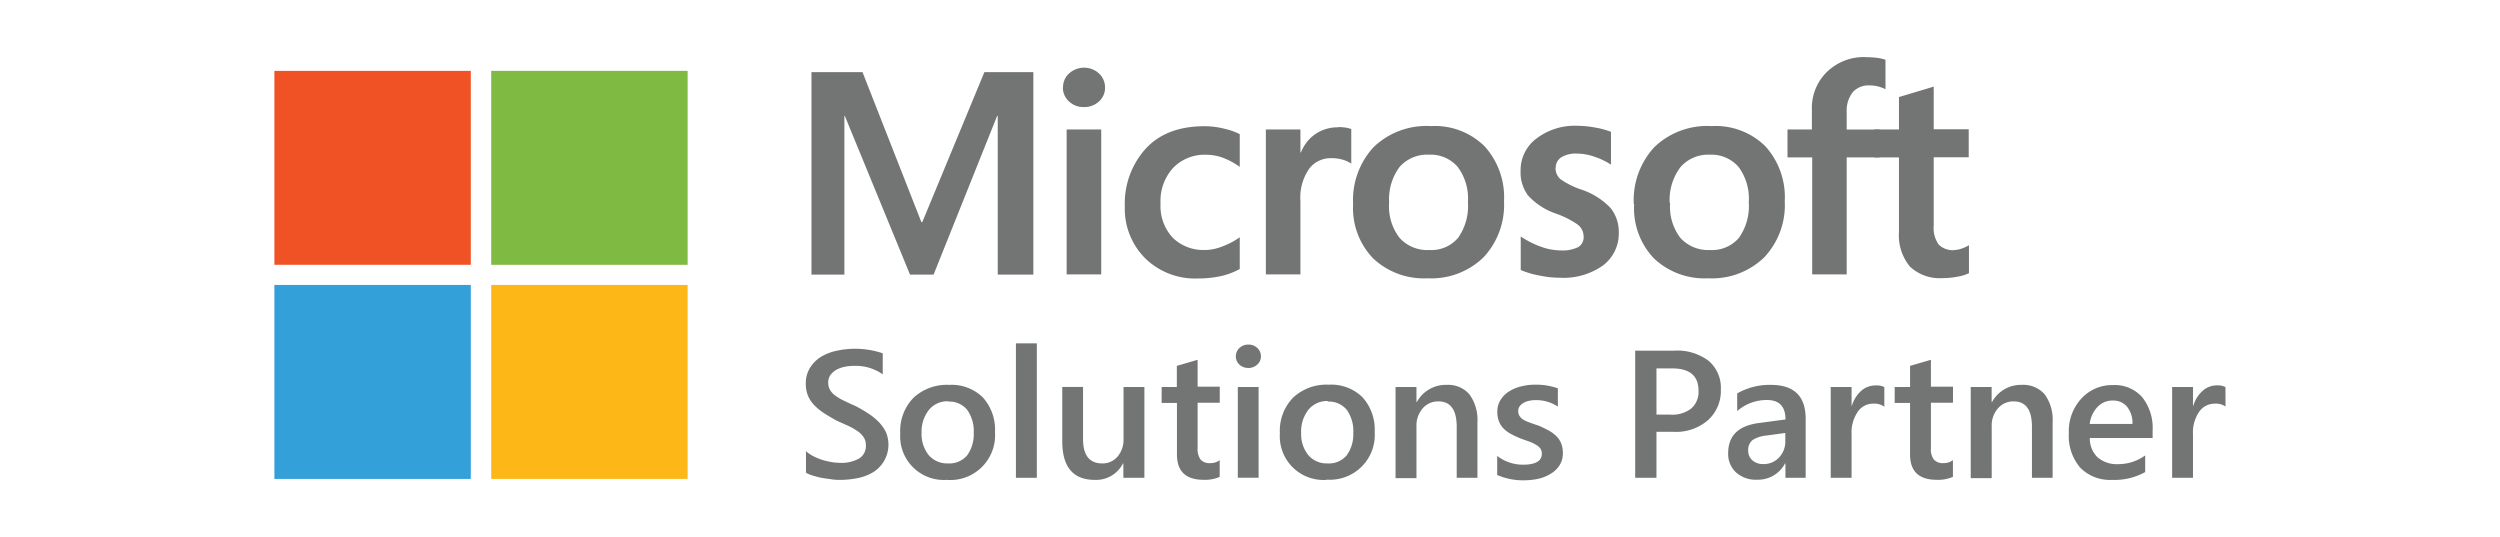
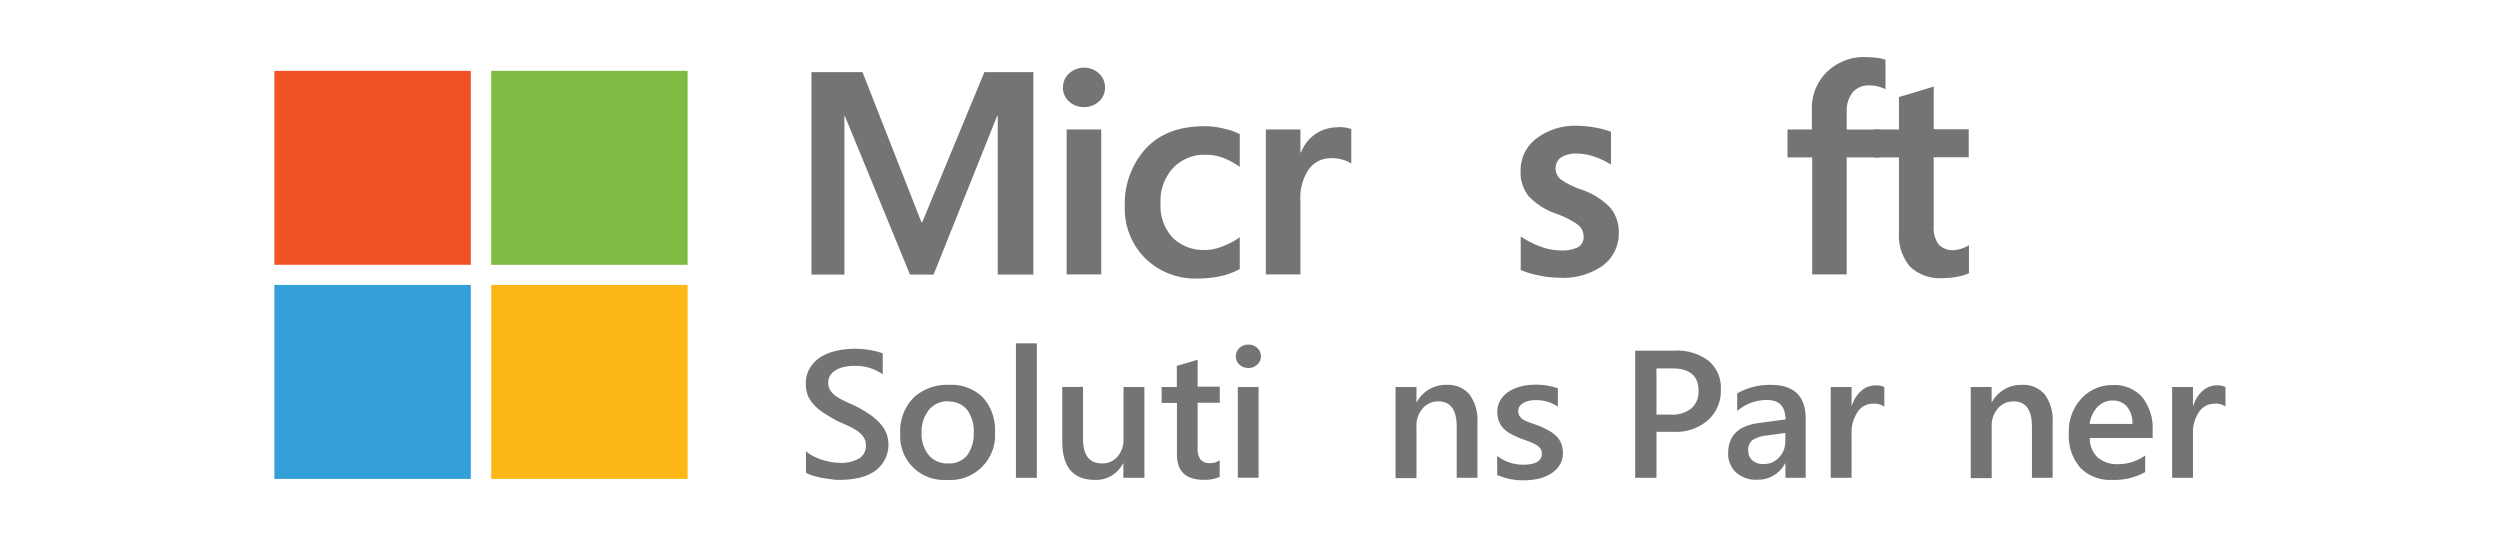
<svg xmlns="http://www.w3.org/2000/svg" viewBox="0 0 410 88">
  <defs>
    <style>.cls-1{fill:none;}.cls-2{clip-path:url(#clip-path);}.cls-3{clip-path:url(#clip-path-2);}.cls-4{fill:#737474;}.cls-5{fill:#f05226;}.cls-6{fill:#7fbb42;}.cls-7{fill:#33a0da;}.cls-8{fill:#fdb716;}</style>
    <clipPath id="clip-path">
      <rect class="cls-1" x="45" y="9.27" width="320" height="69.46" />
    </clipPath>
    <clipPath id="clip-path-2">
      <polyline class="cls-1" points="45 9.37 45 78.73 365 78.73 365 9.37" />
    </clipPath>
  </defs>
  <g id="design">
    <g id="Layer_2" data-name="Layer 2">
      <g id="Layer_1-2" data-name="Layer 1-2">
        <g class="cls-2">
          <g class="cls-3">
            <polyline class="cls-4" points="169.47 11.83 169.47 45.03 163.63 45.03 163.63 19.01 163.53 19.01 153.11 45.03 149.24 45.03 138.55 19.01 138.48 19.01 138.48 45.03 133.08 45.03 133.08 11.83 141.45 11.83 151.11 36.44 151.25 36.44 161.44 11.83 169.47 11.83" />
            <path class="cls-4" d="M174.34,14.36a3,3,0,0,1,1-2.32,3.64,3.64,0,0,1,4.89,0,3.13,3.13,0,0,1,1,2.3,3,3,0,0,1-1,2.3,3.52,3.52,0,0,1-2.47.92,3.42,3.42,0,0,1-2.45-.93,3.06,3.06,0,0,1-1-2.29M180.6,45h-5.67V21.23h5.67V45" />
            <path class="cls-4" d="M197.71,41a7.84,7.84,0,0,0,2.79-.6,12.09,12.09,0,0,0,2.82-1.49v5.21a11.77,11.77,0,0,1-3.09,1.16,17.17,17.17,0,0,1-3.79.39,11.69,11.69,0,0,1-8.64-3.32,11.47,11.47,0,0,1-3.33-8.46,13.44,13.44,0,0,1,3.39-9.47q3.4-3.72,9.67-3.72a13,13,0,0,1,3.22.4,10.75,10.75,0,0,1,2.57.9v5.37a11.73,11.73,0,0,0-2.69-1.47,7.94,7.94,0,0,0-2.8-.52,7.15,7.15,0,0,0-5.44,2.16,8,8,0,0,0-2.06,5.81,7.65,7.65,0,0,0,2,5.64,7.18,7.18,0,0,0,5.38,2" />
            <path class="cls-4" d="M219.49,20.84a8.21,8.21,0,0,1,1.21.09,5.78,5.78,0,0,1,.91.23v5.67a5.15,5.15,0,0,0-1.3-.61,6.59,6.59,0,0,0-2.07-.28,4.4,4.4,0,0,0-3.53,1.73A8.27,8.27,0,0,0,213.27,33V45H207.6V21.23h5.67V25h.09a6.59,6.59,0,0,1,2.34-3,6.48,6.48,0,0,1,3.79-1.12" />
-             <path class="cls-4" d="M221.91,33.48a12.77,12.77,0,0,1,3.37-9.36,12.49,12.49,0,0,1,9.38-3.44A11.59,11.59,0,0,1,243.48,24a12.44,12.44,0,0,1,3.18,9,12.58,12.58,0,0,1-3.37,9.21,12.31,12.31,0,0,1-9.19,3.43,12.1,12.1,0,0,1-8.9-3.26,11.87,11.87,0,0,1-3.29-8.87m5.9-.19A8.44,8.44,0,0,0,229.52,39a6.12,6.12,0,0,0,4.9,2,5.73,5.73,0,0,0,4.71-2,9,9,0,0,0,1.61-5.83,8.67,8.67,0,0,0-1.68-5.8,5.84,5.84,0,0,0-4.69-2,6,6,0,0,0-4.83,2,8.84,8.84,0,0,0-1.72,5.85" />
            <path class="cls-4" d="M255.11,27.48a2.39,2.39,0,0,0,.78,1.88,12.83,12.83,0,0,0,3.45,1.73,11.71,11.71,0,0,1,4.77,3,6.24,6.24,0,0,1,1.37,4.06,6.53,6.53,0,0,1-2.61,5.4,11.22,11.22,0,0,1-7.07,2,16.79,16.79,0,0,1-3.32-.36,14.35,14.35,0,0,1-3.08-.91v-5.5a14.7,14.7,0,0,0,3.33,1.69,9.93,9.93,0,0,0,3.23.6,5.88,5.88,0,0,0,2.84-.53,1.88,1.88,0,0,0,.91-1.81,2.45,2.45,0,0,0-1-1.92,14.5,14.5,0,0,0-3.63-1.81,11.05,11.05,0,0,1-4.45-2.91A6.27,6.27,0,0,1,249.38,28,6.45,6.45,0,0,1,252,22.7a10.38,10.38,0,0,1,6.71-2.07,16,16,0,0,1,2.84.28,12.81,12.81,0,0,1,2.65.71V27a11.61,11.61,0,0,0-2.63-1.27,8.86,8.86,0,0,0-3-.54,4.45,4.45,0,0,0-2.52.61,2,2,0,0,0-.91,1.71" />
-             <path class="cls-4" d="M267.94,33.48a12.82,12.82,0,0,1,3.38-9.36,12.49,12.49,0,0,1,9.38-3.44A11.61,11.61,0,0,1,289.53,24a12.43,12.43,0,0,1,3.17,9,12.49,12.49,0,0,1-3.37,9.21,12.31,12.31,0,0,1-9.19,3.43,12.07,12.07,0,0,1-8.89-3.26A11.88,11.88,0,0,1,268,33.48m5.9-.19A8.44,8.44,0,0,0,275.57,39a6.13,6.13,0,0,0,4.9,2,5.78,5.78,0,0,0,4.72-2,9,9,0,0,0,1.61-5.83,8.73,8.73,0,0,0-1.68-5.8,5.9,5.9,0,0,0-4.7-2,6,6,0,0,0-4.83,2.05,8.89,8.89,0,0,0-1.76,5.85" />
            <path class="cls-4" d="M306,9.38a15.56,15.56,0,0,1,1.81.1,7.58,7.58,0,0,1,1.41.32v4.83a6.25,6.25,0,0,0-1-.39,5.25,5.25,0,0,0-1.62-.23,3.45,3.45,0,0,0-2.74,1.1,4.86,4.86,0,0,0-1,3.25v2.88h5.37v4.57h-5.37V45H297.2V25.81h-4.05V21.23h4V17.92a8.23,8.23,0,0,1,2.48-6.14A8.73,8.73,0,0,1,306,9.36" />
            <path class="cls-4" d="M320.5,41a3.76,3.76,0,0,0,1.2-.23,5.79,5.79,0,0,0,1.21-.56V44.8a6.68,6.68,0,0,1-1.81.56,12.06,12.06,0,0,1-2.48.25,7.13,7.13,0,0,1-5.38-1.88,8,8,0,0,1-1.81-5.68V25.81h-4V21.23h4V15.91l5.7-1.71v7h5.74v4.59h-5.74V37a4.63,4.63,0,0,0,.82,3.11,3.26,3.26,0,0,0,2.55.91" />
            <path class="cls-4" d="M132.18,77.53V74a6.09,6.09,0,0,0,1.16.79,8.89,8.89,0,0,0,1.42.6,11,11,0,0,0,1.5.37,8.07,8.07,0,0,0,1.38.14,5.88,5.88,0,0,0,3.29-.73A2.37,2.37,0,0,0,142,73a2.25,2.25,0,0,0-.36-1.29,3.66,3.66,0,0,0-1-1,10.86,10.86,0,0,0-1.52-.87L137.24,69c-.71-.39-1.38-.78-2-1.18a9.18,9.18,0,0,1-1.62-1.29A5.35,5.35,0,0,1,132.55,65a5.14,5.14,0,0,1-.4-2.08,4.79,4.79,0,0,1,.67-2.56,5.67,5.67,0,0,1,1.77-1.81,8.18,8.18,0,0,1,2.5-1,14.2,14.2,0,0,1,7.68.39v3.45A7.71,7.71,0,0,0,140.15,60a8.05,8.05,0,0,0-1.55.14,4.88,4.88,0,0,0-1.39.48,3.13,3.13,0,0,0-1,.86,2.1,2.1,0,0,0-.38,1.26,2.32,2.32,0,0,0,.3,1.21,3.06,3.06,0,0,0,.86.93,8.45,8.45,0,0,0,1.39.82q.81.41,1.89.87a23.14,23.14,0,0,1,2.08,1.21,9.92,9.92,0,0,1,1.72,1.38,6.48,6.48,0,0,1,1.21,1.68,5.32,5.32,0,0,1-2,6.55,7.85,7.85,0,0,1-2.52,1,14.53,14.53,0,0,1-3,.31c-.35,0-.79,0-1.3-.08s-1-.13-1.58-.23-1-.23-1.54-.38a4.76,4.76,0,0,1-1.16-.49" />
            <path class="cls-4" d="M155.29,78.7a7.16,7.16,0,0,1-7.65-7.61,7.78,7.78,0,0,1,2.18-5.86,8,8,0,0,1,5.85-2.11,7.3,7.3,0,0,1,5.51,2.05,7.88,7.88,0,0,1,2,5.69,7.35,7.35,0,0,1-6.82,7.85,8.85,8.85,0,0,1-1,0m.16-12.9a3.91,3.91,0,0,0-3.16,1.39A5.74,5.74,0,0,0,151.14,71a5.49,5.49,0,0,0,1.21,3.69A4,4,0,0,0,155.5,76a3.8,3.8,0,0,0,3.11-1.32A5.87,5.87,0,0,0,159.69,71a6,6,0,0,0-1.08-3.8,3.79,3.79,0,0,0-3.11-1.34" />
            <polyline class="cls-4" points="166.61 56.31 170.04 56.31 170.04 78.36 166.61 78.36 166.61 56.31" />
            <path class="cls-4" d="M187.64,78.36h-3.41V76h-.06a4.93,4.93,0,0,1-4.63,2.7c-3.55,0-5.33-2.12-5.33-6.34v-8.9h3.41V72q0,4,3.14,4a3.17,3.17,0,0,0,2.5-1.1,4.24,4.24,0,0,0,1-2.87V63.47h3.42V78.36" />
            <path class="cls-4" d="M200.05,78.2a6,6,0,0,1-2.64.49c-2.93,0-4.39-1.38-4.39-4.16V66.08h-2.51V63.47H193V60l3.41-1v4.41h3.63v2.64h-3.63v7.44a3,3,0,0,0,.49,1.89,2,2,0,0,0,1.62.57,2.42,2.42,0,0,0,1.51-.49V78.2" />
            <path class="cls-4" d="M204.72,60.34a2.06,2.06,0,0,1-1.44-.53,1.76,1.76,0,0,1-.6-1.37,1.82,1.82,0,0,1,.6-1.38,2.06,2.06,0,0,1,1.44-.55,2.1,2.1,0,0,1,1.47.55,1.82,1.82,0,0,1,.6,1.38,1.74,1.74,0,0,1-.6,1.35,2.11,2.11,0,0,1-1.47.56m1.69,18H203V63.47h3.41V78.36" />
-             <path class="cls-4" d="M217.56,78.7a7.17,7.17,0,0,1-7.66-6.64,7.69,7.69,0,0,1,0-1,7.79,7.79,0,0,1,2.18-5.86,8,8,0,0,1,5.85-2.11,7.3,7.3,0,0,1,5.52,2.06,7.88,7.88,0,0,1,2,5.67,7.35,7.35,0,0,1-6.83,7.84,5.79,5.79,0,0,1-1,0m.16-12.89a3.93,3.93,0,0,0-3.16,1.38A5.74,5.74,0,0,0,213.39,71a5.48,5.48,0,0,0,1.21,3.69A4,4,0,0,0,217.75,76a3.78,3.78,0,0,0,3.11-1.33A5.86,5.86,0,0,0,221.94,71a6,6,0,0,0-1.08-3.8,3.79,3.79,0,0,0-3.11-1.34" />
            <path class="cls-4" d="M242.32,78.36H238.9V70c0-2.78-1-4.17-3-4.17A3.29,3.29,0,0,0,233.3,67a4.25,4.25,0,0,0-1,2.92v8.49h-3.43V63.47h3.43v2.47h.06a5.38,5.38,0,0,1,4.89-2.82A4.6,4.6,0,0,1,241,64.69a7.13,7.13,0,0,1,1.3,4.56v9.1" />
            <path class="cls-4" d="M245.54,77.9V74.77a6.89,6.89,0,0,0,4.23,1.44c2.06,0,3.09-.6,3.09-1.81a1.42,1.42,0,0,0-.26-.87,2.46,2.46,0,0,0-.72-.6,5.71,5.71,0,0,0-1.06-.5l-1.36-.49a14.25,14.25,0,0,1-1.68-.78,5,5,0,0,1-1.23-.92,3.31,3.31,0,0,1-.74-1.2,4.15,4.15,0,0,1-.25-1.52,3.61,3.61,0,0,1,.51-1.9,4.46,4.46,0,0,1,1.39-1.41,6.73,6.73,0,0,1,2-.84,8.79,8.79,0,0,1,2.28-.28,10.38,10.38,0,0,1,3.75.6v3a6.33,6.33,0,0,0-3.63-1.07,4.67,4.67,0,0,0-1.17.13,3,3,0,0,0-.89.36,1.79,1.79,0,0,0-.6.56,1.34,1.34,0,0,0-.21.72,1.48,1.48,0,0,0,.21.82,1.81,1.81,0,0,0,.6.6,5.06,5.06,0,0,0,1,.46c.38.14.81.3,1.31.46s1.17.51,1.74.8a5.82,5.82,0,0,1,1.32.93,3.51,3.51,0,0,1,.84,1.21,4,4,0,0,1,.3,1.61,3.64,3.64,0,0,1-.53,2,4.29,4.29,0,0,1-1.42,1.39,6.59,6.59,0,0,1-2,.83,10.86,10.86,0,0,1-2.41.27,10.54,10.54,0,0,1-4.29-.82" />
            <path class="cls-4" d="M271.66,70.8v7.56h-3.49V57.51h6.41a8.51,8.51,0,0,1,5.64,1.67,5.8,5.8,0,0,1,2,4.71,6.46,6.46,0,0,1-2.09,5,8,8,0,0,1-5.66,1.93h-2.81m0-10.44V68h2.27a5.1,5.1,0,0,0,3.43-1,3.64,3.64,0,0,0,1.2-2.91q0-3.68-4.33-3.67h-2.54" />
            <path class="cls-4" d="M296.13,78.36h-3.32V76h-.06a5,5,0,0,1-4.58,2.67,4.83,4.83,0,0,1-3.48-1.21,4.11,4.11,0,0,1-1.27-3.15q0-4.23,4.92-4.92l4.48-.6q0-3.19-3.06-3.19a7.37,7.37,0,0,0-4.86,1.81V64.52a10.68,10.68,0,0,1,5.52-1.4q5.71,0,5.71,5.56v9.66M292.84,71l-3.17.43a5.09,5.09,0,0,0-2.21.71,2.06,2.06,0,0,0-.75,1.81,2,2,0,0,0,.69,1.55,2.65,2.65,0,0,0,1.81.61A3.39,3.39,0,0,0,291.79,75a3.78,3.78,0,0,0,1-2.73V71" />
            <path class="cls-4" d="M309,66.68a2.83,2.83,0,0,0-1.81-.48,3,3,0,0,0-2.53,1.35,6,6,0,0,0-1,3.68v7.13h-3.42V63.47h3.42v3.06h.06a5.21,5.21,0,0,1,1.54-2.45,3.52,3.52,0,0,1,2.36-.87,2.85,2.85,0,0,1,1.41.27v3.2" />
-             <path class="cls-4" d="M320.28,78.2a6,6,0,0,1-2.64.49c-2.93,0-4.39-1.38-4.39-4.16V66.08h-2.52V63.47h2.52V60l3.42-1v4.41h3.62v2.64h-3.62v7.44a2.87,2.87,0,0,0,.49,1.89,2,2,0,0,0,1.62.57,2.39,2.39,0,0,0,1.5-.49V78.2" />
            <path class="cls-4" d="M336.66,78.36h-3.42V70c0-2.78-1-4.17-3-4.17A3.29,3.29,0,0,0,327.64,67a4.25,4.25,0,0,0-1,2.92v8.49H323.2V63.47h3.43v2.47h.06a5.38,5.38,0,0,1,4.89-2.82,4.6,4.6,0,0,1,3.76,1.57,7.06,7.06,0,0,1,1.29,4.56v9.1" />
            <path class="cls-4" d="M353,71.83H342.73A4.28,4.28,0,0,0,344,75a4.83,4.83,0,0,0,3.38,1.12,7.51,7.51,0,0,0,4.43-1.43v2.73a10.3,10.3,0,0,1-5.43,1.28,6.83,6.83,0,0,1-5.22-2A8,8,0,0,1,339.29,71a7.83,7.83,0,0,1,2.08-5.66,6.83,6.83,0,0,1,5.17-2.19,6,6,0,0,1,4.79,2,8.08,8.08,0,0,1,1.7,5.43v1.3m-3.3-2.42a4.32,4.32,0,0,0-.9-2.77,2.94,2.94,0,0,0-2.35-1,3.32,3.32,0,0,0-2.5,1.06,4.86,4.86,0,0,0-1.27,2.78h7" />
            <path class="cls-4" d="M365,66.68a2.83,2.83,0,0,0-1.81-.48,3.07,3.07,0,0,0-2.54,1.35,6,6,0,0,0-1,3.68v7.13h-3.42V63.47h3.42v3.06h.06a5.21,5.21,0,0,1,1.54-2.45,3.47,3.47,0,0,1,2.32-.88,2.88,2.88,0,0,1,1.41.28v3.2" />
            <polyline class="cls-5" points="45 11.62 77.21 11.62 77.21 43.43 45 43.43 45 11.62" />
            <polyline class="cls-6" points="80.56 11.62 112.77 11.62 112.77 43.43 80.56 43.43 80.56 11.62" />
            <polyline class="cls-7" points="45 46.73 77.21 46.73 77.21 78.54 45 78.54 45 46.73" />
            <polyline class="cls-8" points="80.56 46.73 112.77 46.73 112.77 78.54 80.56 78.54 80.56 46.73" />
          </g>
        </g>
      </g>
    </g>
  </g>
</svg>